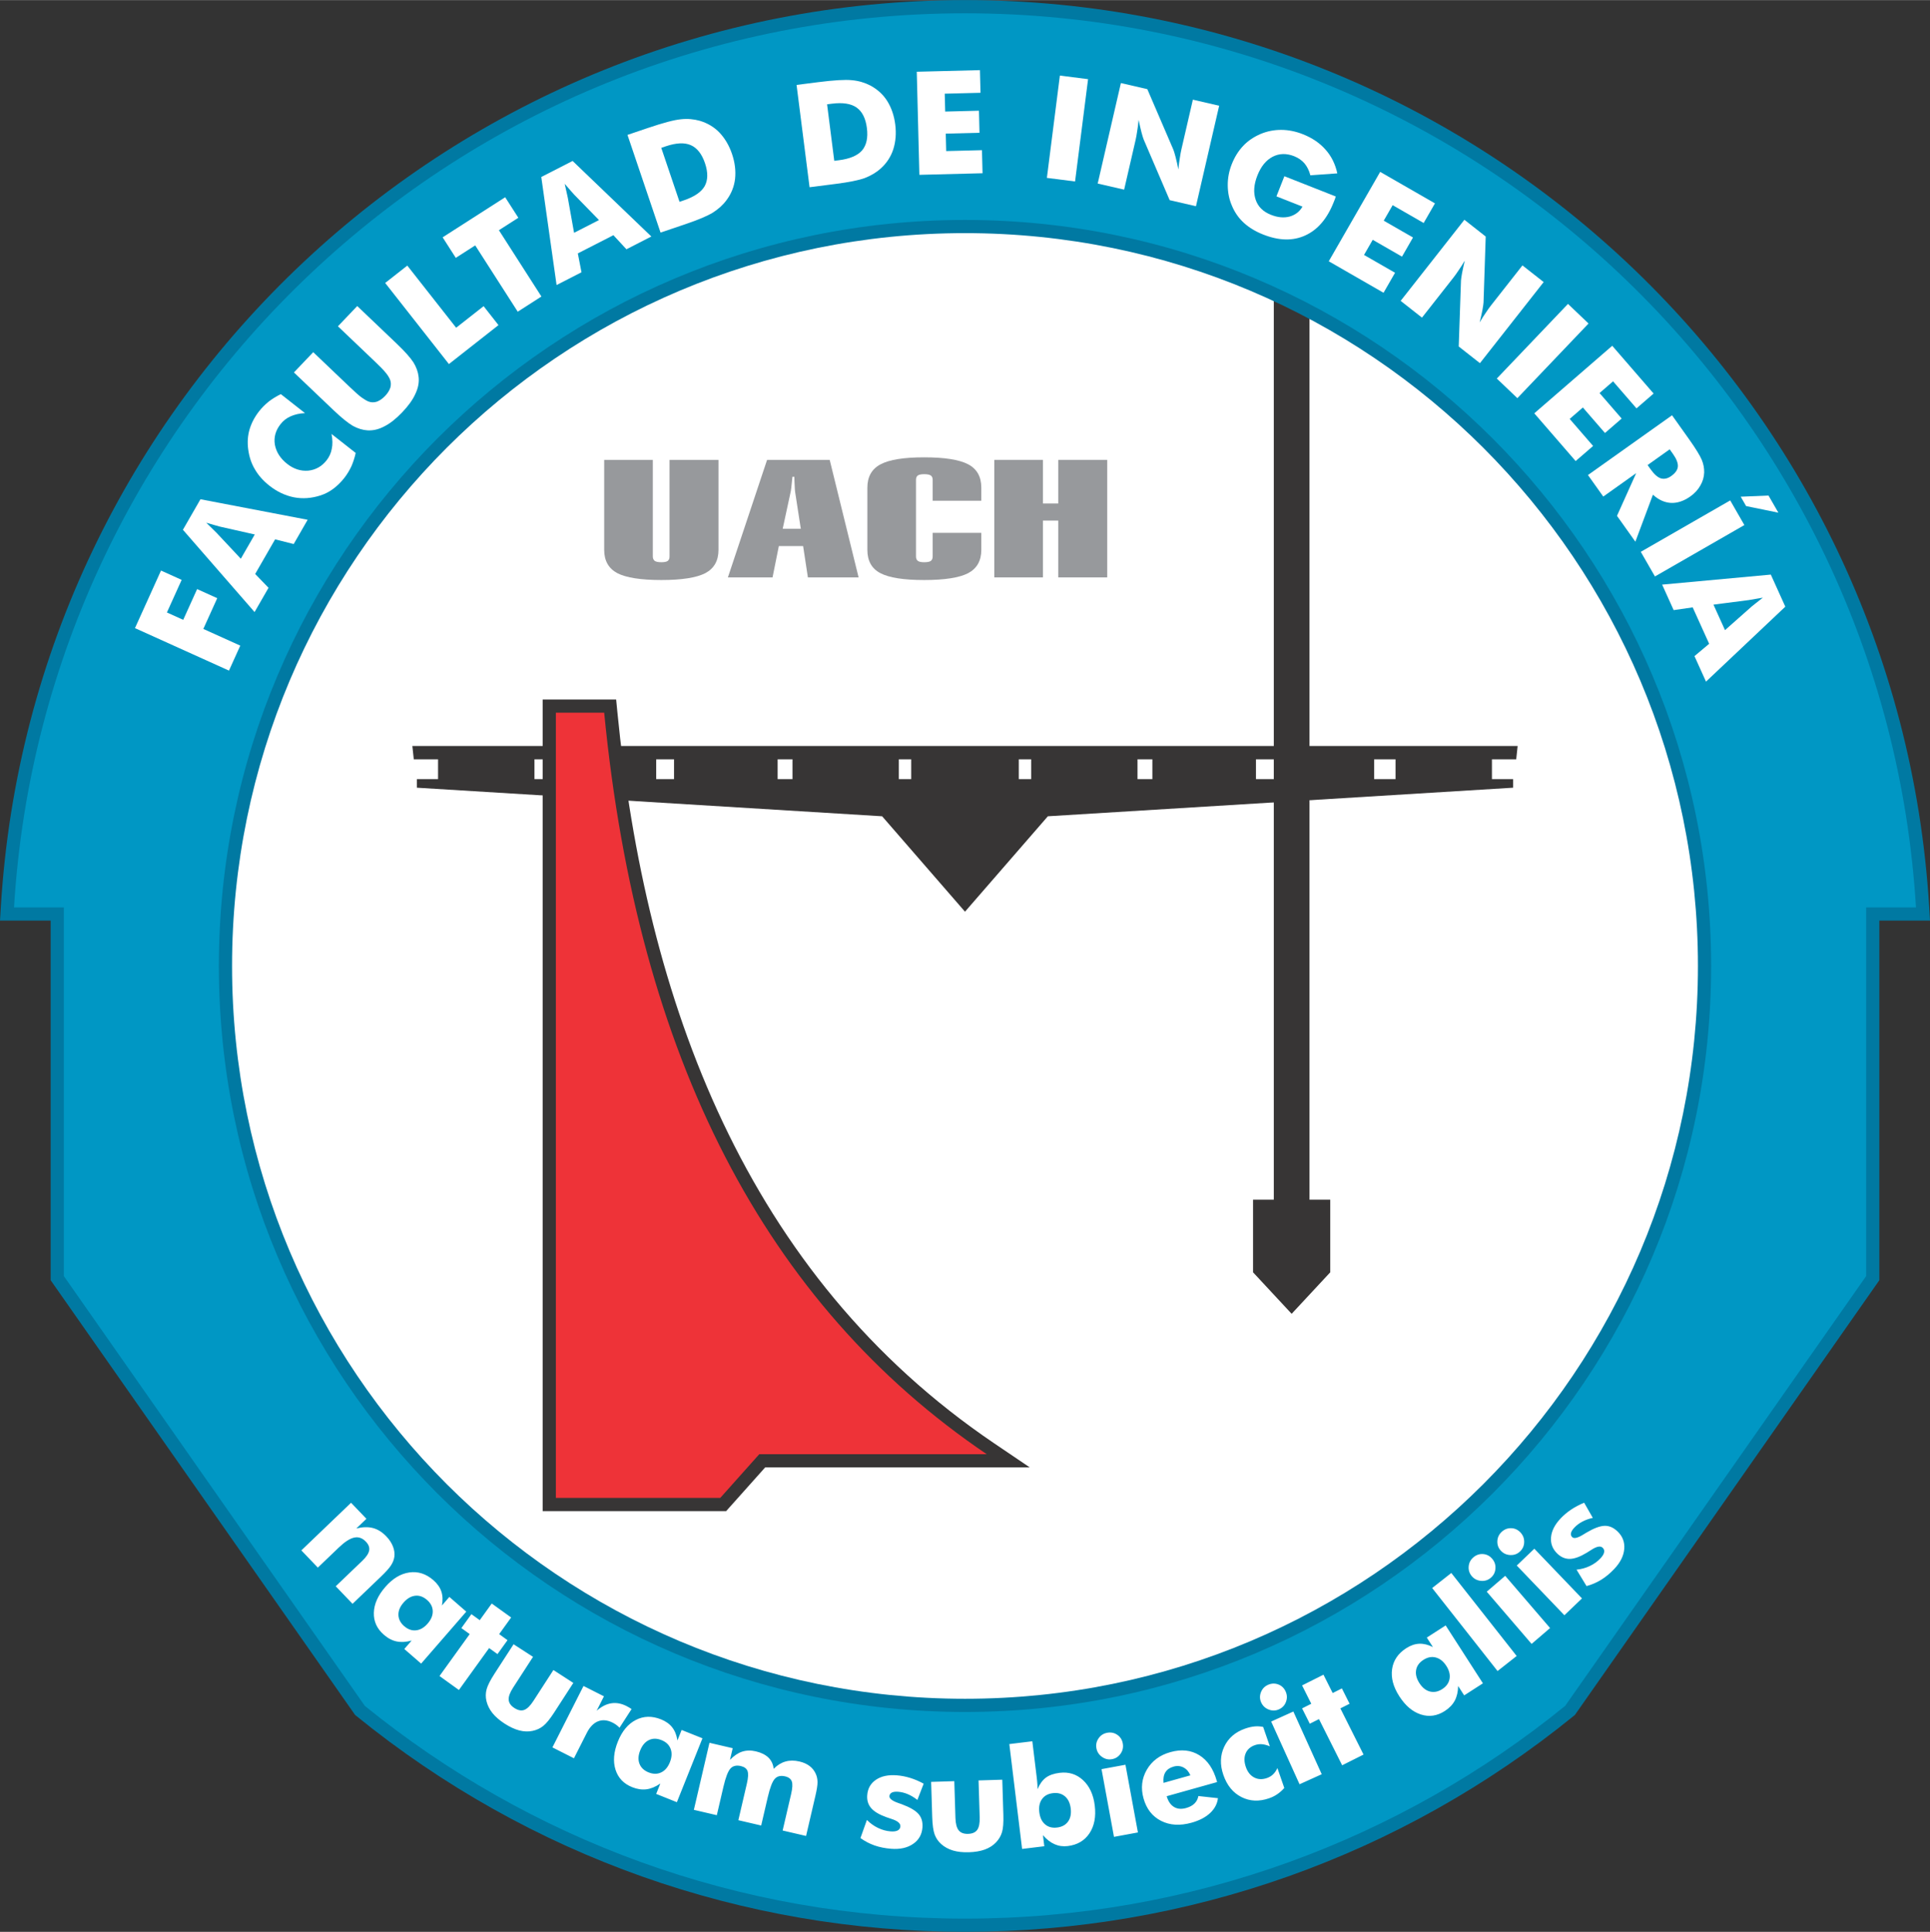
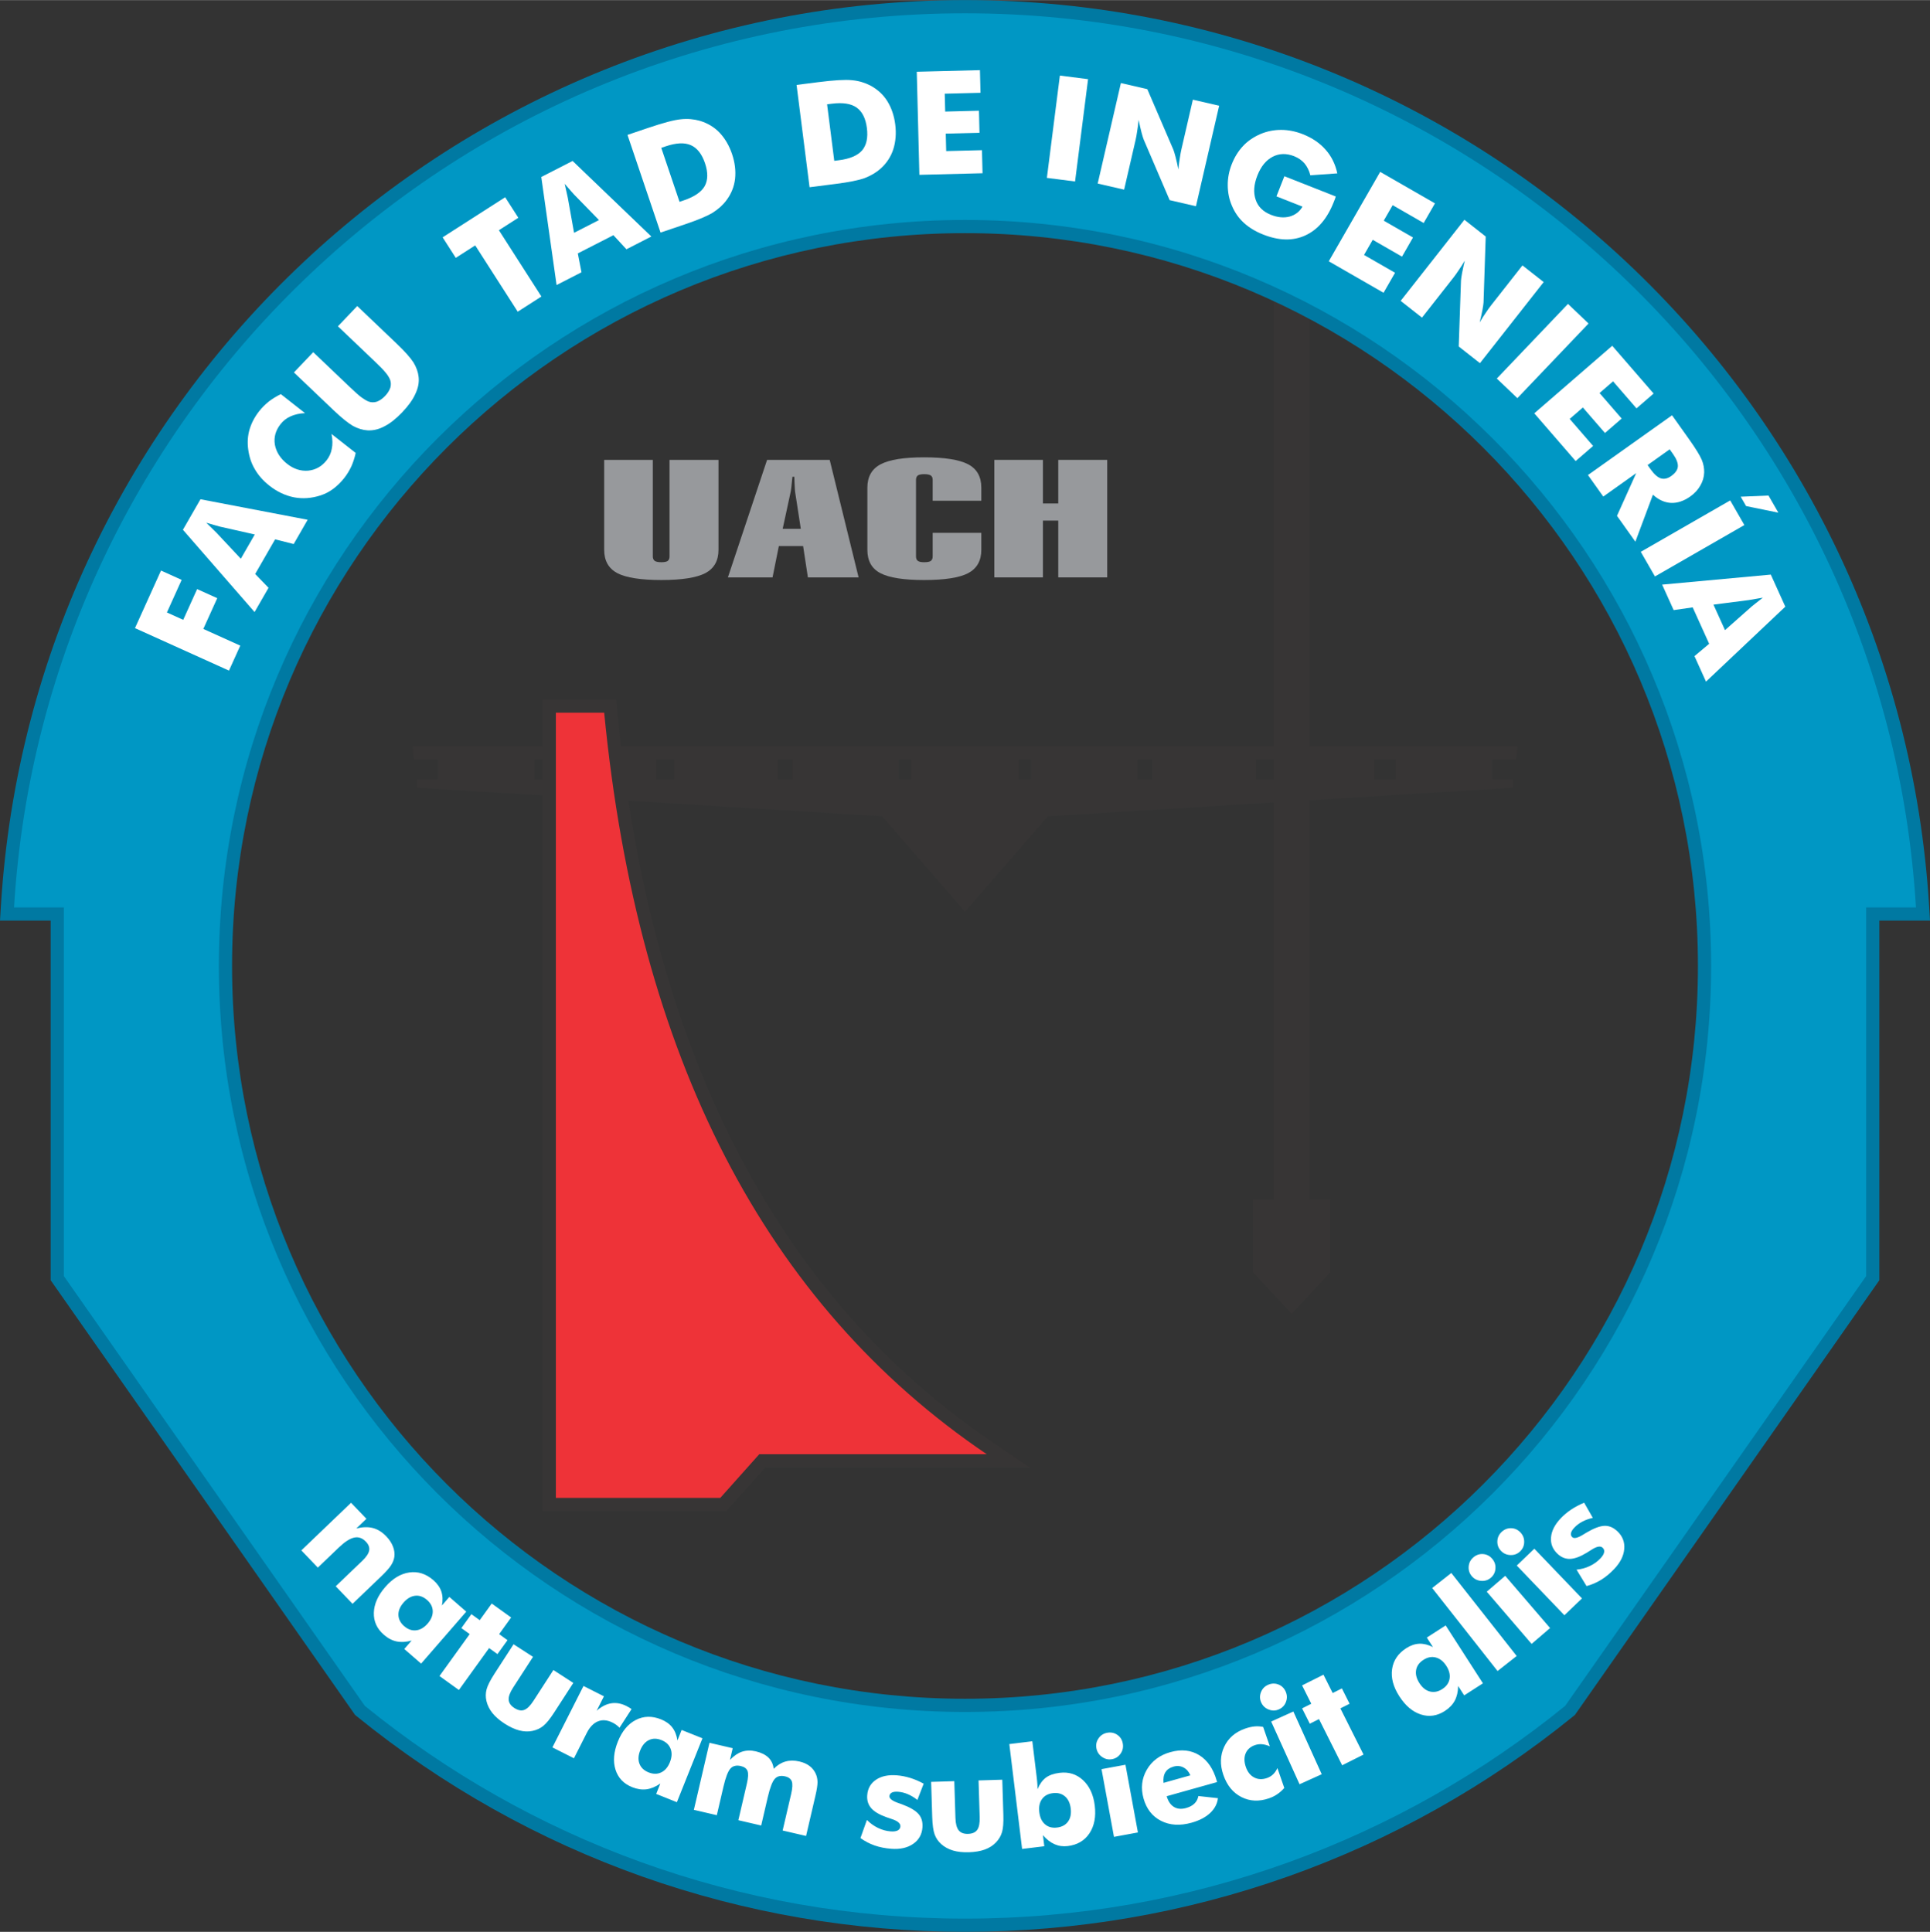
<svg xmlns="http://www.w3.org/2000/svg" xml:space="preserve" width="1728px" height="1730px" version="1.0" style="shape-rendering:geometricPrecision; text-rendering:geometricPrecision; image-rendering:optimizeQuality; fill-rule:evenodd; clip-rule:evenodd" viewBox="0 0 1728 1729.83">
  <rect x="0" y="0" width="1728" height="1729.83" fill="#333333" stroke="none" />
  <defs>
    <style type="text/css">
   
    .fil0 {fill:white}
    .fil2 {fill:#0079A2}
    .fil3 {fill:#0097C4}
    .fil1 {fill:#373535}
    .fil6 {fill:#EE3338}
    .fil5 {fill:white;fill-rule:nonzero}
    .fil4 {fill:#97999C;fill-rule:nonzero}
   
  </style>
  </defs>
  <g id="Layer_x0020_1">
-     <circle class="fil0" cx="864" cy="864.91" r="662.14" />
    <path class="fil1" d="M1140.49 1074.23l0 -817.62c10.81,4.93 21.46,10.15 31.95,15.62l0 802 18.58 0 0 65.02 -34.56 37.16 -34.55 -37.16 0 -65.02 18.58 0z" />
    <g id="_105553476432416">
      <path class="fil2" d="M1682.65 824.28l0 322.06 -272.59 389.3 -1.28 1.04c-154.52,125.48 -345.73,193.15 -544.78,193.15 -199.05,0 -390.26,-67.67 -544.78,-193.15l-1.28 -1.04 -272.59 -389.3 0 -322.06 -45.35 0 0.76 -12.53c27.66,-455.88 406.4,-811.75 863.24,-811.75 456.84,0 835.58,355.87 863.24,811.75l0.76 12.53 -45.35 0zm-818.65 696.86c362.43,0 656.23,-293.8 656.23,-656.23 0,-362.43 -293.8,-656.23 -656.23,-656.23 -362.43,0 -656.23,293.8 -656.23,656.23 0,362.43 293.8,656.23 656.23,656.23z" />
    </g>
    <path class="fil3" d="M864 11.81c-453.54,0 -824.35,353.93 -851.45,800.66l44.61 0 0 330.15 269.5 384.89c146.68,119.11 333.66,190.51 537.34,190.51 203.68,0 390.66,-71.4 537.34,-190.51l269.5 -384.89 0 -330.15 44.61 0c-27.1,-446.73 -397.91,-800.66 -851.45,-800.66zm0 1521.15l0 0c-368.95,0 -668.04,-299.1 -668.04,-668.05 0,-368.94 299.09,-668.04 668.04,-668.04l0 0 0 0c368.95,0 668.04,299.1 668.04,668.04 0,368.95 -299.09,668.05 -668.04,668.05l0 0z" />
    <path class="fil1" d="M1358.8 667.95l-1.28 11.93 -21.73 0 0 17.74 18.93 0 0 7.67 -416.53 25.59 -74.19 85.44 -74.19 -85.44 -416.53 -25.59 0 -7.67 18.93 0 0 -17.74 -21.73 0 -1.28 -11.93 989.6 0zm-880.28 29.67l19.17 0 0 -17.74 -19.17 0 0 17.74zm217.72 -17.74l13.32 0 0 17.74 -13.32 0 0 -17.74zm-108.73 17.74l15.98 0 0 -17.74 -15.98 0 0 17.74zm228.34 0l-11.1 0 0 -17.74 11.1 0 0 17.74zm433.63 0l-19.17 0 0 -17.74 19.17 0 0 17.74zm-217.72 -17.74l-13.32 0 0 17.74 13.32 0 0 -17.74zm108.73 17.74l-15.98 0 0 -17.74 15.98 0 0 17.74zm-228.34 0l11.1 0 0 -17.74 -11.1 0 0 17.74z" />
    <path class="fil4" d="M643.29 411.72l0 80.6c0,9.74 -3.96,16.7 -11.84,20.88 -7.88,4.05 -21.02,6.12 -39.33,6.12 -18.33,0 -31.46,-2.07 -39.35,-6.12 -7.86,-4.18 -11.82,-11.14 -11.82,-20.88l0 -80.6 43.54 0 0 86.52c0,1.86 0.64,3.09 1.78,4.01 1.22,0.77 3.17,1.13 5.85,1.13 2.69,0 4.59,-0.36 5.69,-1.13 1.05,-0.82 1.65,-2.11 1.65,-4.01l0 -86.52 43.83 0 0 0z" />
    <path class="fil4" d="M700.77 473.42l16.22 0 -4.95 -32.06c-0.33,-1.82 -0.5,-5.12 -0.7,-9.75 -0.08,-2.06 -0.15,-3.62 -0.15,-4.78l-1.69 0c-0.35,4.03 -0.71,7.25 -1,9.59 -0.28,2.48 -0.56,4.03 -0.78,4.81l-6.95 32.19 0 0 0 0zm-49.06 43.55l0 0 35.09 -105.25 56.06 0 25.88 105.25 -45.4 0 -4.28 -28.07 -21.73 0 -5.64 28.07 -39.98 0 0 0z" />
    <path class="fil4" d="M776.59 436.63c0,-9.8 3.95,-16.79 11.84,-20.93 7.84,-4.19 20.9,-6.25 39,-6.25 18.22,0 31.33,2.06 39.31,6.19 7.9,4.11 11.87,11.12 11.87,20.99l0 11.68 -43.55 0 0 -18.75c0,-1.79 -0.57,-3.1 -1.71,-3.88 -1.12,-0.73 -3.1,-1.15 -5.92,-1.15 -2.65,0 -4.55,0.42 -5.66,1.15 -1.04,0.78 -1.64,2.09 -1.64,3.88l0 68.68c0,1.9 0.6,3.18 1.73,4.01 1.13,0.77 3,1.13 5.57,1.13 2.82,0 4.79,-0.36 5.92,-1.13 1.14,-0.91 1.71,-2.15 1.71,-4.01l0 -21.15 43.55 0 0 15.23c0,9.74 -3.97,16.7 -11.82,20.88 -7.87,4.05 -21,6.12 -39.36,6.12 -18.22,0 -31.22,-2.01 -39.11,-6.12 -7.81,-4.04 -11.73,-11 -11.73,-20.88l0 -55.69 0 0 0 0z" />
    <polygon class="fil4" points="890.25,516.97 890.25,411.72 933.76,411.72 933.76,450.78 947.49,450.78 947.49,411.72 991.34,411.72 991.34,516.97 947.49,516.97 947.49,466.1 933.76,466.1 933.76,516.97 " />
    <polygon class="fil5" points="205.01,600.43 120.85,562.39 144.16,510.84 162.64,519.19 149.44,548.38 164.04,554.98 176.49,527.44 194.5,535.58 182.04,563.12 215.12,578.07 " />
    <path id="_1" class="fil5" d="M215.61 500.25l12.49 -21.72 -31.13 -7.02c-0.91,-0.23 -2.44,-0.67 -4.49,-1.25 -2.05,-0.58 -4.61,-1.31 -7.8,-2.25 1.65,1.55 3.23,3.2 4.76,4.68 1.54,1.48 2.96,2.89 4.38,4.3l21.79 23.26zm12.32 47.76l-64.16 -73.69 15.71 -27.32 95.97 18.37 -12.49 21.73 -16.65 -4.21 -17.84 31.01 11.95 12.39 -12.49 21.72z" />
    <path id="_2" class="fil5" d="M251.44 352.86l21.63 17c-5.12,0.24 -9.41,1.31 -12.99,2.93 -3.49,1.53 -6.52,3.91 -8.91,6.96 -4.47,5.69 -6.13,11.77 -5.07,18.36 1.25,6.57 4.79,12.31 11.09,17.25 5.78,4.55 12.1,6.56 18.75,6.03 6.63,-0.7 12.15,-3.75 16.46,-9.24 2.39,-3.04 4,-6.55 4.65,-10.31 0.84,-3.78 0.76,-8.27 -0.22,-13.31l21.64 17c-0.95,4.35 -2.23,8.27 -3.89,12.06 -1.77,3.71 -3.83,7.17 -6.31,10.32 -3.11,3.96 -6.49,7.22 -10.04,9.85 -3.55,2.63 -7.36,4.56 -11.53,5.89 -7.88,2.51 -15.72,3.08 -23.44,1.62 -7.82,-1.55 -15.14,-4.99 -22.04,-10.42 -5.59,-4.39 -9.85,-9.22 -12.98,-14.63 -3.21,-5.32 -5.12,-11.26 -6.01,-17.87 -0.84,-6.24 -0.44,-12.18 1.18,-17.8 1.71,-5.72 4.54,-11.21 8.69,-16.5 2.48,-3.14 5.36,-5.97 8.54,-8.56 3.29,-2.51 6.8,-4.68 10.8,-6.63z" />
    <path id="_3" class="fil5" d="M263.16 333.43l17.29 -18.14 32.53 31.02c4.77,4.54 8.32,7.75 10.64,9.43 2.33,1.68 4.46,3 6.4,3.77 2.39,0.86 4.86,0.89 7.4,0.1 2.53,-0.97 4.96,-2.58 7.37,-5.11 2.41,-2.52 3.9,-5.02 4.75,-7.6 0.67,-2.58 0.52,-5.04 -0.45,-7.39 -0.87,-1.9 -2.2,-4.06 -4.07,-6.21 -1.79,-2.24 -5.16,-5.63 -9.93,-10.18l-4.58 -4.36 -27.95 -26.65 17.29 -18.14 35.33 33.69c7.39,7.04 12.27,12.59 15.02,16.82 2.57,4.23 4.14,8.58 4.6,12.95 0.58,4.83 -0.4,9.97 -2.92,15.24 -2.34,5.26 -6.32,10.75 -11.76,16.45 -5.44,5.7 -10.73,9.94 -15.87,12.53 -5.14,2.77 -10.14,3.9 -15.08,3.65 -4.39,-0.26 -8.81,-1.62 -13.16,-3.98 -4.35,-2.55 -10.13,-7.16 -17.51,-14.2l-6.92 -6.6 -28.42 -27.09z" />
-     <polygon id="_4" class="fil5" points="401.93,325.93 344.87,253.31 364.67,237.75 408.41,293.4 432.99,274.09 446.32,291.05 " />
    <polygon id="_5" class="fil5" points="463.55,279.04 425.48,219.67 408.09,230.82 396.31,212.44 452.3,176.54 464.09,194.92 446.69,206.07 484.75,265.44 " />
    <path id="_6" class="fil5" d="M513.99 208.39l22.31 -11.42 -22.29 -22.84c-0.64,-0.68 -1.69,-1.89 -3.1,-3.49 -1.4,-1.61 -3.15,-3.61 -5.31,-6.13 0.54,2.19 0.96,4.44 1.45,6.51 0.48,2.08 0.9,4.04 1.33,6l5.61 31.37zm-15.66 46.77l-13.7 -96.75 28.05 -14.36 70.5 67.65 -22.31 11.43 -11.67 -12.6 -31.85 16.31 3.28 16.9 -22.3 11.42z" />
    <path id="_7" class="fil5" d="M591.41 208.19l-29.6 -87.48 18.23 -6.17c13.58,-4.59 23.45,-7.25 29.54,-7.81 6.04,-0.68 11.68,-0.13 16.95,1.35 6.83,2.05 12.77,5.5 17.61,10.54 4.89,5.17 8.68,11.52 11.28,19.23 2.61,7.71 3.46,15.06 2.72,22.13 -0.79,6.95 -3.37,13.41 -7.6,19.07 -3.16,4.34 -7.35,8.08 -12.28,11.24 -4.97,3.05 -13.21,6.52 -24.59,10.37l-4.03 1.36 -18.23 6.17zm16.99 -27.56l4.03 -1.37c9.3,-3.15 15.49,-7.42 18.49,-12.66 2.96,-5.37 3.09,-12.23 0.28,-20.55 -2.82,-8.32 -7.09,-13.69 -12.7,-16.16 -5.6,-2.47 -13.12,-2.11 -22.42,1.04l-4.03 1.37 16.35 48.33z" />
    <path id="_8" class="fil5" d="M724.83 167.58l-11.64 -91.62 19.09 -2.43c14.22,-1.8 24.43,-2.45 30.5,-1.79 6.06,0.53 11.47,2.19 16.35,4.69 6.29,3.37 11.42,7.93 15.17,13.83 3.76,6.03 6.21,13.01 7.24,21.09 1.02,8.07 0.4,15.44 -1.74,22.22 -2.15,6.65 -5.96,12.48 -11.22,17.18 -3.97,3.63 -8.82,6.46 -14.28,8.59 -5.47,1.99 -14.23,3.76 -26.15,5.27l-4.23 0.54 -19.09 2.43zm22.12 -23.65l4.23 -0.54c9.74,-1.23 16.66,-4.2 20.64,-8.74 3.96,-4.67 5.45,-11.37 4.34,-20.08 -1.1,-8.71 -4.22,-14.83 -9.23,-18.36 -5,-3.53 -12.44,-4.67 -22.18,-3.43l-4.23 0.54 6.43 50.61z" />
    <polygon id="_9" class="fil5" points="823.15,156.48 820.82,64.16 877.37,62.73 877.89,83 845.86,83.81 846.27,99.82 876.49,99.06 876.98,118.81 846.77,119.58 847.16,135.2 879.19,134.39 879.71,155.05 " />
    <polygon id="_10" class="fil5" points="937.31,159.21 948.95,67.59 974.19,70.8 962.55,162.42 " />
    <path id="_11" class="fil5" d="M982.81 164.28l20.77 -89.99 23.66 5.46 23.3 54.16c0.42,1.03 1.12,3.18 1.96,6.42 0.84,3.25 1.7,7.02 2.56,11.33 0.37,-3.89 0.74,-7.25 1.28,-10.18 0.42,-2.95 0.91,-5.62 1.43,-7.89l10.25 -44.42 23.54 5.43 -20.77 89.99 -23.54 -5.44 -23.26 -54.28c-0.52,-1.18 -1.09,-3.3 -1.97,-6.42 -0.84,-3.24 -1.69,-7.02 -2.58,-11.2 -0.37,3.89 -0.75,7.25 -1.29,10.17 -0.44,3.08 -0.9,5.63 -1.42,7.9l-10.25 44.42 -23.67 -5.46z" />
    <path id="_12" class="fil5" d="M1142.85 175.75l7.11 -18.03 46.02 18.15c-0.23,0.6 -0.47,1.2 -0.63,1.97 -0.29,0.72 -0.71,1.8 -1.24,3.12 -5.82,14.78 -14.29,24.64 -25.32,29.73 -11.03,5.09 -23.58,4.86 -37.76,-0.73 -6.97,-2.75 -12.67,-6.24 -17.27,-10.42 -4.6,-4.17 -8.25,-9.36 -10.75,-15.35 -2.48,-5.69 -3.7,-11.73 -3.76,-18.28 -0.06,-6.55 1.18,-12.86 3.6,-18.99 2.51,-6.37 5.91,-11.83 10.21,-16.38 4.29,-4.56 9.55,-8.04 15.58,-10.66 5.99,-2.5 12.15,-3.68 18.53,-3.66 6.38,0.01 12.93,1.35 19.3,3.86 8.41,3.32 15.2,7.94 20.36,13.86 5.21,5.8 8.68,12.86 10.52,21.22l-24.15 1.73c-1.08,-4.31 -2.89,-7.8 -5.23,-10.67 -2.39,-2.75 -5.54,-4.96 -9.27,-6.43 -6.97,-2.75 -13.44,-2.53 -19.21,0.47 -5.93,3.08 -10.49,8.64 -13.71,16.82 -3.22,8.17 -3.69,15.34 -1.5,21.76 2.12,6.25 6.75,10.71 13.72,13.46 6,2.37 11.5,2.87 16.6,1.55 5.15,-1.44 8.95,-4.39 11.57,-8.91l-23.32 -9.19z" />
    <polygon id="_13" class="fil5" points="1189.69,233.89 1235.72,153.83 1284.77,182.03 1274.66,199.61 1246.89,183.65 1238.91,197.53 1265.11,212.6 1255.26,229.73 1229.05,214.66 1221.26,228.21 1249.03,244.18 1238.73,262.09 " />
    <path id="_14" class="fil5" d="M1254.06 269.34l57.06 -72.62 19.09 15.01 -1.94 58.92c-0.05,1.11 -0.34,3.35 -0.95,6.64 -0.62,3.3 -1.46,7.08 -2.51,11.34 1.99,-3.36 3.76,-6.24 5.49,-8.66 1.64,-2.49 3.21,-4.71 4.65,-6.54l28.17 -35.85 18.99 14.93 -57.06 72.61 -18.99 -14.92 2.02 -59.02c0.03,-1.3 0.42,-3.46 0.95,-6.65 0.62,-3.29 1.46,-7.07 2.43,-11.24 -1.99,3.37 -3.76,6.25 -5.49,8.66 -1.72,2.6 -3.21,4.71 -4.65,6.54l-28.17 35.85 -19.09 -15z" />
    <polygon id="_15" class="fil5" points="1340.14,338.9 1403.87,272.06 1422.28,289.62 1358.55,356.46 " />
    <polygon id="_16" class="fil5" points="1373.7,370.03 1443.5,309.56 1480.54,352.33 1465.22,365.61 1444.24,341.39 1432.14,351.88 1451.93,374.72 1436.99,387.66 1417.2,364.82 1405.39,375.05 1426.36,399.26 1410.74,412.79 " />
    <path id="_17" class="fil5" d="M1421.77 425.31l75.27 -53.52 15.27 21.48c5.98,8.42 9.68,14.51 11.34,18.4 1.58,3.79 2.23,7.6 2.17,11.29 -0.16,4.24 -1.27,8.03 -3.48,11.83 -2.11,3.72 -5.06,6.93 -8.95,9.69 -5.79,4.12 -11.58,6.02 -17.28,5.79 -5.6,-0.29 -11.13,-2.71 -16.18,-7.36l-15.72 42.09 -16.46 -23.16 17.19 -38.22 -29.47 20.96 -13.7 -19.27zm53.38 -8.95l2.7 3.79c3.14,4.42 6.2,7.16 9.1,8.11 3,0.88 6.06,0.28 9.33,-2.04 3.78,-2.69 5.74,-5.51 5.97,-8.53 0.24,-3.02 -1.24,-6.88 -4.39,-11.3l-2.92 -4.11 -19.79 14.08z" />
    <path id="_18" class="fil5" d="M1469.06 494.07l80.06 -46.03 12.68 22.06 -80.06 46.03 -12.68 -22.06zm123.17 -35.06l-28.87 -5.9 -4.83 -8.4 24.88 -1.04 8.82 15.34z" />
    <path id="_19" class="fil5" d="M1534.13 541.36l10.33 22.83 23.89 -21.15c0.72,-0.6 1.97,-1.59 3.64,-2.92 1.67,-1.32 3.76,-2.97 6.38,-5.01 -2.21,0.44 -4.48,0.75 -6.58,1.13 -2.09,0.38 -4.07,0.71 -6.05,1.04l-31.61 4.08zm-45.95 -17.92l97.3 -8.98 12.98 28.72 -71.01 67.12 -10.32 -22.84 13.15 -11.04 -14.74 -32.61 -17.04 2.46 -10.32 -22.83z" />
    <path class="fil5" d="M269.81 1388.26l44.51 -42.65 13.76 14.36 -9.04 8.66c5.63,-1.38 10.57,-1.5 14.86,-0.39 4.3,1.14 8.28,3.61 11.94,7.43 2.76,2.88 4.74,5.88 5.97,9.03 1.23,3.12 1.66,6.22 1.27,9.31 -0.36,2.6 -1.39,5.17 -3.05,7.74 -1.67,2.56 -4.63,5.86 -8.9,9.95l-25.47 24.41 -15.06 -15.72 23.84 -22.85c3.55,-3.4 5.57,-6.47 6.09,-9.18 0.5,-2.7 -0.48,-5.35 -2.93,-7.9 -3.13,-3.27 -6.61,-4.49 -10.46,-3.66 -3.84,0.8 -8.46,3.78 -13.88,8.97l-18.68 17.91 -14.77 -15.42zm113.07 65.56c3.16,-3.64 4.68,-7.36 4.58,-11.15 -0.09,-3.81 -1.82,-7.15 -5.17,-10.06 -3.35,-2.91 -6.88,-4.16 -10.63,-3.72 -3.75,0.44 -7.21,2.49 -10.39,6.16 -3.14,3.61 -4.67,7.31 -4.54,11.07 0.12,3.77 1.83,7.1 5.15,9.99 3.35,2.91 6.91,4.15 10.66,3.73 3.74,-0.39 7.2,-2.41 10.34,-6.02zm34.6 -10.71l-40.42 46.54 -15.07 -13.08 6.56 -7.56c-4.96,1.36 -9.43,1.61 -13.43,0.79 -3.99,-0.84 -7.79,-2.82 -11.42,-5.98 -6.2,-5.38 -9.2,-11.96 -8.98,-19.71 0.22,-7.76 3.62,-15.46 10.25,-23.08 6.58,-7.58 13.77,-11.92 21.53,-13.01 7.78,-1.11 14.96,1.21 21.53,6.92 3.49,3.03 5.86,6.41 7.11,10.09 1.23,3.69 1.42,7.89 0.54,12.55l6.64 -7.64 15.16 13.17zm-23.98 57.66l27.04 -37.55 -7.47 -5.38 8.99 -12.48 7.47 5.39 10.74 -14.91 17.38 12.51 -10.74 14.91 7.48 5.4 -8.98 12.47 -7.49 -5.39 -27.04 37.54 -17.38 -12.51zm119.82 6.17l-17.11 26.44c-3.78,5.85 -7.04,9.86 -9.81,12.07 -2.76,2.23 -5.97,3.7 -9.61,4.45 -3.74,0.8 -7.72,0.66 -11.87,-0.41 -4.13,-1.09 -8.52,-3.13 -13.12,-6.1 -4.58,-2.97 -8.21,-6.11 -10.88,-9.42 -2.67,-3.35 -4.45,-6.93 -5.37,-10.75 -0.85,-3.56 -0.81,-7.08 0.11,-10.53 0.93,-3.44 3.27,-8.08 7.04,-13.92l17.12 -26.45 17.42 11.27 -17.87 27.62c-2.81,4.34 -4.12,7.93 -3.94,10.8 0.21,2.87 1.9,5.32 5.11,7.4 3.24,2.1 6.2,2.67 8.83,1.7 2.65,-0.99 5.39,-3.69 8.24,-8.1l17.87 -27.62 17.84 11.55zm-18.72 57.74l27.84 -55 18.29 9.26 -6.55 12.95c4.28,-3.76 8.63,-6 13.1,-6.7 4.47,-0.7 9.02,0.13 13.67,2.48 0.76,0.39 1.51,0.79 2.26,1.24 0.76,0.45 1.52,0.93 2.26,1.45l-10.79 16.7c-0.95,-0.98 -1.95,-1.86 -3,-2.62 -1.03,-0.73 -2.08,-1.38 -3.12,-1.9 -4.72,-2.39 -9.09,-2.81 -13.12,-1.21 -4,1.6 -7.35,5.04 -10.04,10.33l-11.52 22.77 -19.28 -9.75zm105.16 13.32c1.79,-4.47 2.01,-8.49 0.67,-12.03 -1.34,-3.56 -4.07,-6.16 -8.19,-7.81 -4.12,-1.65 -7.86,-1.66 -11.26,-0.02 -3.39,1.65 -5.99,4.72 -7.79,9.22 -1.78,4.45 -2.01,8.44 -0.66,11.95 1.35,3.53 4.07,6.11 8.15,7.75 4.12,1.65 7.88,1.65 11.29,0.03 3.4,-1.6 6.01,-4.64 7.79,-9.09zm29.17 -21.47l-22.9 57.23 -18.53 -7.41 3.71 -9.29c-4.23,2.91 -8.37,4.62 -12.42,5.15 -4.05,0.51 -8.29,-0.11 -12.75,-1.89 -7.63,-3.05 -12.62,-8.28 -14.96,-15.68 -2.33,-7.4 -1.65,-15.79 2.11,-25.17 3.73,-9.32 9.09,-15.77 16.07,-19.35 6.98,-3.6 14.52,-3.77 22.6,-0.53 4.3,1.72 7.64,4.13 10.03,7.19 2.38,3.09 3.94,6.99 4.63,11.69l3.76 -9.4 18.65 7.46zm71.79 82.58l7.62 -32.75c1.21,-5.19 1.39,-8.94 0.58,-11.22 -0.84,-2.27 -2.84,-3.79 -6.01,-4.52 -3.95,-0.92 -7.04,-0.19 -9.22,2.22 -2.18,2.38 -4.28,7.83 -6.27,16.35l-5.92 25.45 -20.43 -4.76 7.62 -32.75c1.23,-5.27 1.42,-9.03 0.61,-11.26 -0.83,-2.24 -2.81,-3.73 -5.98,-4.47 -3.97,-0.92 -7.05,-0.2 -9.26,2.15 -2.21,2.33 -4.34,7.8 -6.35,16.4l-5.92 25.45 -20.55 -4.79 13.97 -60.04 20.8 4.84 -2.44 10.47c3.49,-3.66 7.09,-6.11 10.83,-7.36 3.75,-1.22 7.84,-1.34 12.26,-0.31 4.89,1.14 8.65,3.02 11.34,5.61 2.66,2.61 4.24,5.95 4.7,10.04 3.22,-3.28 6.74,-5.43 10.54,-6.51 3.8,-1.09 7.98,-1.1 12.54,-0.04 3.61,0.84 6.64,2.19 9.05,4.03 2.44,1.84 4.29,4.19 5.56,7.03 1.02,2.23 1.53,4.7 1.57,7.38 0.02,2.68 -0.63,6.87 -1.96,12.57l-0.31 1.32 -7.99 34.35 -20.98 -4.88zm69.67 6.76l5.77 -16.21c2.97,3 6.28,5.38 9.96,7.15 3.67,1.76 7.44,2.8 11.3,3.09 2.72,0.21 4.81,-0.07 6.31,-0.83 1.48,-0.77 2.29,-1.98 2.41,-3.64 0.21,-2.72 -2.48,-4.96 -8.11,-6.74 -1.84,-0.58 -3.31,-1.09 -4.42,-1.51 -6.35,-2.28 -10.89,-4.96 -13.62,-8.1 -2.7,-3.13 -3.89,-7 -3.54,-11.61 0.45,-5.98 3.06,-10.57 7.82,-13.8 4.74,-3.23 10.96,-4.56 18.62,-3.98 3.93,0.3 7.91,1.07 11.93,2.29 4,1.22 8.07,2.96 12.18,5.19l-5.64 14.57c-2.74,-2.17 -5.54,-3.87 -8.43,-5.11 -2.89,-1.24 -5.8,-1.99 -8.77,-2.21 -2.48,-0.19 -4.38,0.06 -5.68,0.73 -1.33,0.68 -2.04,1.75 -2.15,3.2 -0.16,2.21 2.54,4.27 8.1,6.2 1.28,0.45 2.22,0.79 2.87,1.01 7.33,2.71 12.36,5.64 15.08,8.78 2.73,3.11 3.89,7.14 3.51,12.11 -0.48,6.27 -3.27,11.18 -8.39,14.68 -5.13,3.51 -11.66,4.96 -19.61,4.35 -5.4,-0.41 -10.36,-1.41 -14.9,-2.99 -4.52,-1.6 -8.72,-3.8 -12.6,-6.62zm126.98 -52.26l0.97 31.49c0.22,6.95 -0.19,12.11 -1.21,15.5 -1,3.41 -2.8,6.44 -5.37,9.13 -2.62,2.79 -5.97,4.93 -9.99,6.41 -4.02,1.46 -8.79,2.27 -14.27,2.44 -5.45,0.17 -10.22,-0.35 -14.3,-1.56 -4.1,-1.23 -7.6,-3.16 -10.54,-5.78 -2.72,-2.44 -4.69,-5.36 -5.89,-8.72 -1.19,-3.36 -1.91,-8.51 -2.13,-15.46l-0.97 -31.49 20.74 -0.64 1.02 32.88c0.15,5.17 1.12,8.87 2.9,11.13 1.8,2.24 4.59,3.3 8.42,3.18 3.85,-0.12 6.61,-1.33 8.22,-3.63 1.62,-2.32 2.34,-6.1 2.18,-11.35l-1.02 -32.87 21.24 -0.66zm33.16 29.14c0.58,4.78 2.28,8.39 5.11,10.81 2.82,2.45 6.4,3.42 10.77,2.89 4.4,-0.54 7.69,-2.32 9.86,-5.36 2.17,-3.03 2.97,-6.95 2.38,-11.77 -0.58,-4.75 -2.3,-8.37 -5.15,-10.79 -2.86,-2.44 -6.48,-3.41 -10.85,-2.87 -4.36,0.53 -7.6,2.33 -9.75,5.38 -2.17,3.04 -2.95,6.95 -2.37,11.71zm-26.85 -61.04l20.59 -2.51 3.9 32c0.32,2.58 0.52,4.74 0.62,6.47 0.13,1.73 0.15,3.24 0.09,4.5 1.99,-4.67 4.49,-8.12 7.51,-10.38 3.02,-2.26 7.15,-3.7 12.36,-4.34 8.14,-0.99 15.13,1.2 20.93,6.58 5.79,5.38 9.3,12.95 10.48,22.67 1.23,10.07 -0.37,18.37 -4.75,24.95 -4.38,6.55 -10.85,10.34 -19.41,11.39 -4.22,0.51 -8.15,-0.04 -11.83,-1.67 -3.68,-1.61 -7.16,-4.31 -10.39,-8.09l1.21 9.92 -19.87 2.42 -11.44 -93.91zm77.98 3.75c-0.6,-3.24 0.06,-6.22 1.94,-8.92 1.87,-2.69 4.43,-4.35 7.68,-4.95 3.36,-0.62 6.38,-0.01 9.04,1.81 2.69,1.81 4.33,4.39 4.94,7.71 0.61,3.32 -0.01,6.36 -1.9,9.1 -1.87,2.76 -4.44,4.42 -7.72,5.02 -3.22,0.6 -6.18,-0.07 -8.95,-2.01 -2.75,-1.93 -4.44,-4.52 -5.03,-7.76zm15.73 79.34l-11.16 -60.63 21.43 -3.95 11.16 60.63 -21.43 3.95zm68.39 -55.09c-1.35,-3.26 -3.39,-5.6 -6.13,-7.04 -2.74,-1.42 -5.71,-1.69 -8.88,-0.8 -3.41,0.96 -5.86,2.64 -7.36,5.07 -1.49,2.43 -2.05,5.6 -1.66,9.51l24.03 -6.74zm23.93 6.03l-45.13 12.66c1.32,4.57 3.5,7.76 6.5,9.6 3,1.84 6.62,2.17 10.86,0.98 3.17,-0.89 5.69,-2.22 7.52,-4.03 1.85,-1.82 3,-4.05 3.48,-6.71l17.53 1.92c-0.61,5.08 -2.96,9.53 -7.04,13.33 -4.08,3.81 -9.59,6.67 -16.54,8.62 -10.35,2.9 -19.43,2.36 -27.3,-1.62 -7.85,-3.99 -13.11,-10.69 -15.74,-20.08 -2.59,-9.25 -1.62,-17.81 2.9,-25.68 4.55,-7.85 11.59,-13.14 21.14,-15.81 9.83,-2.76 18.47,-1.83 25.88,2.76 7.43,4.6 12.64,12.29 15.66,23.06l0.28 1zm47.23 -32.02c-2.62,-1.08 -4.98,-1.72 -7.11,-1.88 -2.13,-0.17 -4.21,0.11 -6.24,0.81 -4.07,1.42 -6.86,3.88 -8.33,7.41 -1.46,3.53 -1.4,7.59 0.2,12.21 1.54,4.45 4.04,7.58 7.46,9.37 3.41,1.77 7.22,1.95 11.45,0.48 2.09,-0.72 3.9,-1.81 5.44,-3.27 1.52,-1.45 2.83,-3.34 3.89,-5.65l6.17 17.82c-1.98,2.23 -4.09,4.11 -6.33,5.61 -2.22,1.52 -4.65,2.71 -7.27,3.62 -8.96,3.11 -17.22,2.75 -24.76,-1.08 -7.54,-3.82 -12.94,-10.42 -16.19,-19.81 -3.15,-9.09 -2.9,-17.54 0.76,-25.29 3.66,-7.75 9.94,-13.17 18.82,-16.24 2.96,-1.03 5.73,-1.66 8.31,-1.91 2.59,-0.24 5.15,-0.11 7.72,0.43l6.01 17.37zm-7.75 -39.25c-1.36,-3 -1.43,-6.05 -0.26,-9.12 1.17,-3.06 3.25,-5.29 6.27,-6.65 3.11,-1.41 6.19,-1.54 9.21,-0.42 3.04,1.12 5.25,3.23 6.65,6.3 1.39,3.08 1.51,6.18 0.33,9.29 -1.14,3.13 -3.24,5.36 -6.28,6.73 -2.98,1.35 -6.01,1.42 -9.17,0.2 -3.14,-1.22 -5.39,-3.33 -6.75,-6.33zm34.34 73.23l-25.41 -56.16 19.86 -8.98 25.4 56.16 -19.85 8.98zm38.14 -16.99l-20.74 -41.36 -8.23 4.13 -6.9 -13.74 8.23 -4.13 -8.23 -16.43 19.14 -9.6 8.24 16.43 8.25 -4.14 6.89 13.74 -8.25 4.14 20.74 41.36 -19.14 9.6zm93.26 -89.03c-2.6,-4.04 -5.75,-6.55 -9.42,-7.51 -3.67,-0.98 -7.37,-0.26 -11.1,2.14 -3.74,2.4 -5.92,5.44 -6.54,9.16 -0.63,3.73 0.36,7.62 2.99,11.7 2.59,4.03 5.71,6.53 9.36,7.46 3.65,0.94 7.33,0.23 11.03,-2.14 3.73,-2.41 5.92,-5.47 6.57,-9.19 0.67,-3.7 -0.29,-7.59 -2.89,-11.62zm-0.58 -36.21l33.35 51.84 -16.78 10.8 -5.41 -8.41c-0.09,5.14 -1.1,9.5 -3.01,13.11 -1.93,3.59 -4.89,6.69 -8.93,9.29 -6.91,4.44 -14.07,5.48 -21.45,3.1 -7.38,-2.39 -13.82,-7.81 -19.28,-16.31 -5.44,-8.44 -7.58,-16.55 -6.46,-24.31 1.12,-7.78 5.35,-14.02 12.67,-18.73 3.89,-2.5 7.8,-3.83 11.68,-3.99 3.89,-0.15 7.97,0.84 12.21,2.99l-5.48 -8.51 16.89 -10.87zm46.45 40.84l-58.53 -74.33 17.13 -13.48 58.52 74.33 -17.12 13.48zm-23.04 -84.93c-2.14,-2.5 -3.07,-5.4 -2.81,-8.68 0.26,-3.27 1.64,-5.99 4.15,-8.15 2.59,-2.23 5.5,-3.22 8.72,-2.99 3.23,0.22 5.95,1.62 8.15,4.18 2.2,2.56 3.19,5.5 2.93,8.82 -0.22,3.33 -1.61,6.06 -4.14,8.23 -2.48,2.13 -5.37,3.05 -8.75,2.76 -3.34,-0.28 -6.1,-1.67 -8.25,-4.17zm53.53 60.63l-40.16 -46.76 16.53 -14.2 40.17 46.76 -16.54 14.2zm-27.39 -83.29c-2.28,-2.37 -3.37,-5.22 -3.28,-8.51 0.08,-3.28 1.31,-6.07 3.7,-8.36 2.46,-2.37 5.32,-3.51 8.54,-3.46 3.24,0.04 6.03,1.29 8.37,3.73 2.33,2.44 3.48,5.32 3.41,8.65 -0.04,3.33 -1.28,6.13 -3.69,8.44 -2.36,2.26 -5.2,3.33 -8.58,3.23 -3.36,-0.1 -6.19,-1.34 -8.47,-3.72zm56.75 57.63l-42.65 -44.51 15.73 -15.07 42.66 44.5 -15.74 15.08zm19.82 -26.13l-8.95 -14.7c4.2,-0.41 8.14,-1.48 11.83,-3.23 3.68,-1.74 6.86,-4.01 9.52,-6.82 1.88,-1.98 2.98,-3.78 3.33,-5.43 0.34,-1.63 -0.1,-3.02 -1.31,-4.16 -1.98,-1.88 -5.41,-1.19 -10.34,2.05 -1.61,1.06 -2.93,1.88 -3.96,2.48 -5.77,3.49 -10.71,5.33 -14.86,5.47 -4.14,0.13 -7.9,-1.39 -11.26,-4.56 -4.36,-4.13 -6.28,-9.04 -5.79,-14.77 0.48,-5.72 3.37,-11.38 8.66,-16.97 2.7,-2.86 5.8,-5.47 9.29,-7.82 3.47,-2.33 7.37,-4.4 11.7,-6.19l7.76 13.57c-3.41,0.76 -6.49,1.86 -9.28,3.32 -2.79,1.46 -5.2,3.25 -7.25,5.42 -1.7,1.8 -2.7,3.43 -3,4.87 -0.32,1.45 0.07,2.68 1.13,3.68 1.61,1.52 4.91,0.72 9.91,-2.38 1.16,-0.71 2.02,-1.22 2.6,-1.59 6.72,-3.99 12.16,-6.04 16.32,-6.19 4.13,-0.15 8,1.49 11.61,4.92 4.57,4.32 6.62,9.58 6.11,15.76 -0.5,6.2 -3.49,12.18 -8.98,17.97 -3.72,3.94 -7.62,7.16 -11.71,9.69 -4.08,2.5 -8.44,4.37 -13.08,5.61z" />
    <g id="_105553476434272">
      <path class="fil1" d="M685.09 1313.94l-34.93 39.14 -164.28 0 0 -726.76 65.78 0 1.04 10.66c25.24,258.94 114.72,504.66 337.37,655.37l31.9 21.59 -236.88 0z" />
    </g>
    <path class="fil6" d="M497.69 638.13l43.26 0c30.07,308.55 144.27,529.82 342.5,664l-203.65 0 -34.93 39.14 -147.18 0 0 -703.14 0 0z" />
  </g>
</svg>